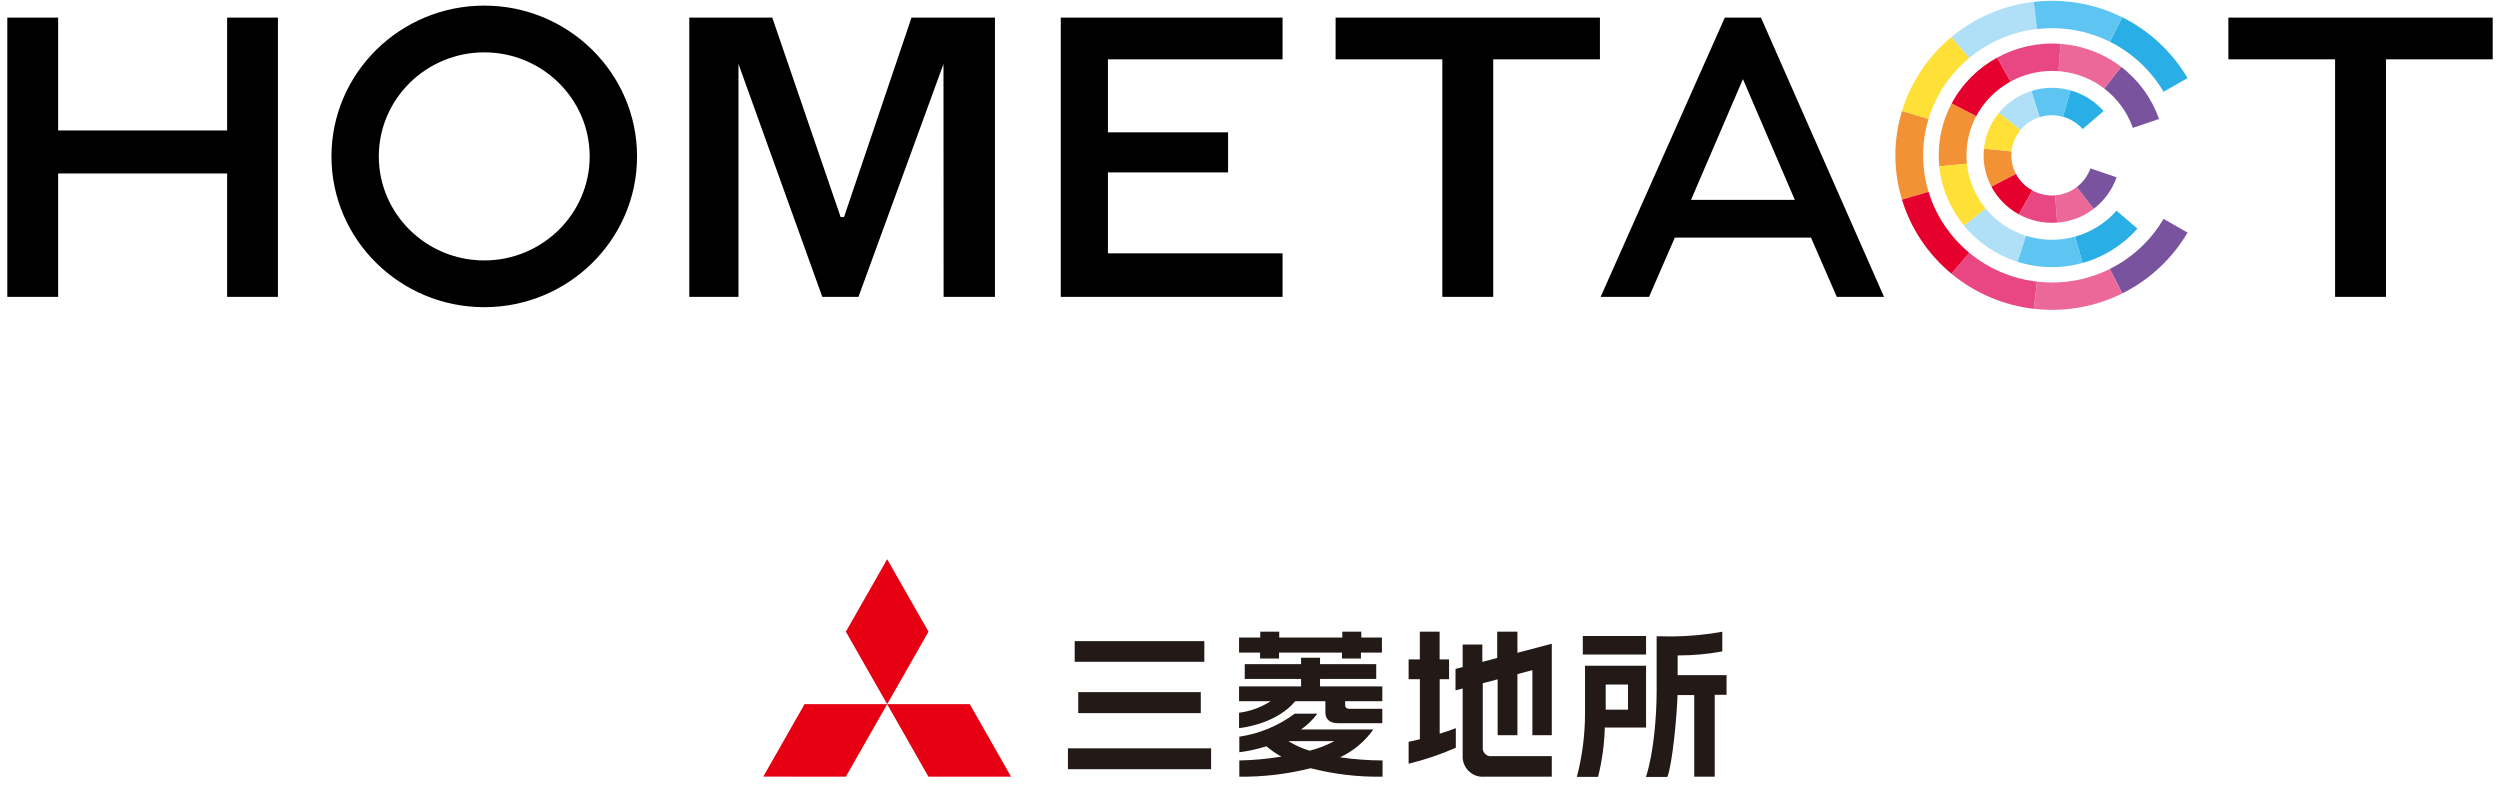
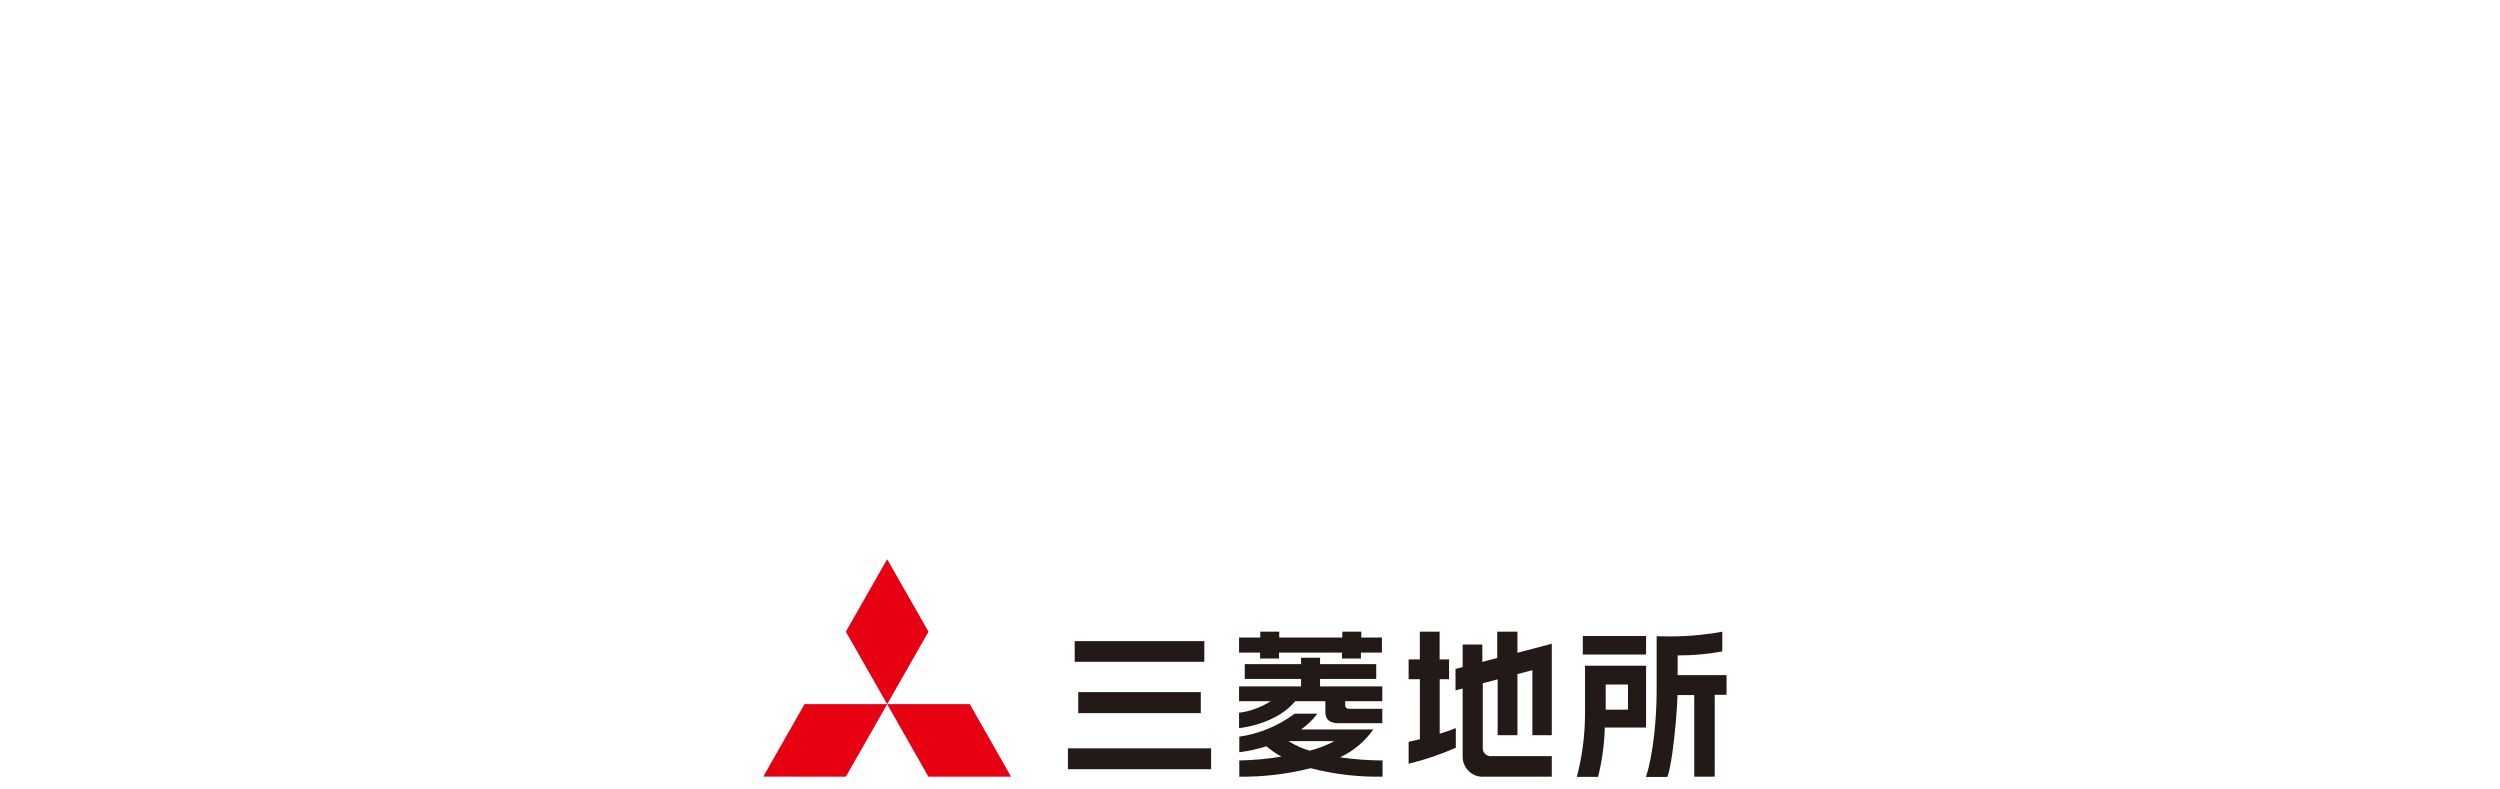
<svg xmlns="http://www.w3.org/2000/svg" width="171" height="54" viewBox="0 0 171 54" fill="none">
  <g clip-path="url(#clip0_1208_10199)">
    <path d="M131.542 10.625C131.542 9.758 131.672 8.921 131.913 8.13L130.095 7.593C129.803 8.554 129.644 9.572 129.644 10.625C129.644 11.678 129.803 12.696 130.095 13.656L131.913 13.119C131.672 12.329 131.542 11.492 131.542 10.625Z" fill="#F29234" />
    <path d="M134.694 17.285L133.475 18.718C135.038 20.015 136.981 20.878 139.113 21.122L139.333 19.263C137.579 19.062 135.98 18.352 134.694 17.285Z" fill="#E84784" />
    <path d="M134.694 3.966L133.475 2.532C131.894 3.843 130.703 5.595 130.095 7.594L131.913 8.131C132.413 6.486 133.393 5.044 134.694 3.966Z" fill="#FFE037" />
    <path d="M131.913 13.12L130.095 13.657C130.703 15.656 131.894 17.408 133.475 18.719L134.694 17.285C133.393 16.207 132.413 14.765 131.913 13.12Z" fill="#E6002D" />
    <path d="M139.333 1.986L139.113 0.127C136.981 0.372 135.038 1.235 133.475 2.532L134.694 3.965C135.98 2.898 137.579 2.188 139.333 1.986Z" fill="#B0DFF8" />
    <path d="M149.629 15.908L147.987 14.972C147.127 16.436 145.847 17.632 144.312 18.396L145.163 20.069C147.029 19.14 148.584 17.688 149.629 15.908Z" fill="#7A539F" />
    <path d="M147.987 6.278L149.629 5.342C148.584 3.562 147.029 2.11 145.163 1.18L144.312 2.853C145.847 3.618 147.127 4.814 147.987 6.278Z" fill="#2AAEE6" />
-     <path d="M140.356 19.324C140.01 19.324 139.669 19.302 139.333 19.264L139.113 21.123C139.521 21.17 139.936 21.197 140.356 21.197C142.084 21.197 143.717 20.79 145.163 20.07L144.312 18.398C143.122 18.99 141.778 19.324 140.356 19.324Z" fill="#EB6898" />
    <path d="M140.356 1.926C141.778 1.926 143.121 2.261 144.312 2.854L145.163 1.181C143.717 0.46 142.084 0.054 140.356 0.054C139.936 0.054 139.521 0.081 139.113 0.128L139.333 1.987C139.669 1.948 140.01 1.926 140.356 1.926Z" fill="#5EC5F2" />
    <path d="M142.454 8.826L143.885 7.599C143.287 6.922 142.498 6.426 141.62 6.18L141.106 7.988C141.628 8.134 142.098 8.424 142.454 8.826Z" fill="#2AAEE6" />
    <path d="M140.567 13.362L140.71 15.228C140.889 15.215 141.069 15.194 141.249 15.159C141.99 15.017 142.656 14.708 143.215 14.28L142.052 12.794C141.72 13.049 141.327 13.237 140.887 13.322C140.78 13.342 140.673 13.354 140.567 13.362Z" fill="#EB6898" />
-     <path d="M138.937 6.227L139.512 8.01C139.614 7.978 139.718 7.95 139.825 7.93C140.266 7.845 140.701 7.874 141.106 7.988L141.62 6.181C140.939 5.99 140.205 5.95 139.464 6.092C139.283 6.126 139.108 6.174 138.937 6.227Z" fill="#5EC5F2" />
+     <path d="M138.937 6.227L139.512 8.01C139.614 7.978 139.718 7.95 139.825 7.93C140.266 7.845 140.701 7.874 141.106 7.988L141.62 6.181C140.939 5.99 140.205 5.95 139.464 6.092C139.283 6.126 139.108 6.174 138.937 6.227" fill="#5EC5F2" />
    <path d="M144.776 12.127L142.984 11.519C142.807 12.023 142.48 12.465 142.052 12.794L143.215 14.28C143.935 13.727 144.479 12.976 144.776 12.127Z" fill="#7A539F" />
    <path d="M135.762 11.507C135.852 11.958 136.007 12.381 136.213 12.769L137.893 11.9C137.77 11.669 137.678 11.418 137.625 11.15C137.572 10.881 137.562 10.614 137.589 10.355L135.701 10.17C135.657 10.605 135.673 11.055 135.762 11.507Z" fill="#F29234" />
    <path d="M138.196 8.899C138.529 8.491 138.981 8.177 139.512 8.01L138.937 6.227C138.043 6.507 137.283 7.037 136.722 7.721L138.196 8.899Z" fill="#B0DFF8" />
    <path d="M135.701 10.169L137.588 10.354C137.643 9.815 137.859 9.31 138.196 8.899L136.722 7.721C136.156 8.413 135.793 9.262 135.701 10.169Z" fill="#FFE037" />
    <path d="M138.089 14.661L139.008 13.025C138.54 12.768 138.148 12.38 137.893 11.9L136.213 12.769C136.642 13.576 137.301 14.229 138.089 14.661Z" fill="#E6002D" />
    <path d="M140.71 15.228L140.567 13.362C140.011 13.404 139.472 13.279 139.009 13.025L138.089 14.661C138.869 15.089 139.775 15.298 140.71 15.228Z" fill="#E84784" />
    <path d="M134.612 9.523C134.724 8.958 134.916 8.429 135.175 7.944L133.494 7.075C133.152 7.718 132.897 8.418 132.75 9.166C132.602 9.914 132.573 10.658 132.646 11.38L134.534 11.195C134.479 10.65 134.501 10.088 134.612 9.523Z" fill="#F29234" />
    <path d="M134.338 15.434C135.267 16.568 136.526 17.446 138.005 17.91L138.581 16.126C137.463 15.775 136.513 15.113 135.812 14.257L134.338 15.434Z" fill="#B0DFF8" />
    <path d="M134.534 11.195L132.646 11.38C132.798 12.882 133.399 14.288 134.338 15.434L135.812 14.257C135.103 13.391 134.649 12.329 134.534 11.195Z" fill="#FFE037" />
    <path d="M145.886 8.746L147.679 8.137C147.186 6.731 146.285 5.488 145.09 4.574L143.931 6.056C144.833 6.746 145.514 7.684 145.886 8.746Z" fill="#7A539F" />
    <path d="M146.201 15.639L144.77 14.412C144.022 15.258 143.035 15.877 141.936 16.184L142.448 17.986C143.903 17.58 145.211 16.76 146.201 15.639Z" fill="#2AAEE6" />
    <path d="M137.521 5.578L136.602 3.941C135.296 4.656 134.205 5.738 133.494 7.074L135.175 7.944C135.712 6.934 136.536 6.118 137.521 5.578Z" fill="#E6002D" />
    <path d="M140.941 3.001L140.798 4.868C141.022 4.885 141.247 4.913 141.473 4.956C142.399 5.134 143.232 5.52 143.931 6.055L145.09 4.573C144.164 3.865 143.061 3.354 141.835 3.118C141.536 3.061 141.238 3.024 140.941 3.001Z" fill="#EB6898" />
    <path d="M137.521 5.578C138.496 5.043 139.629 4.78 140.799 4.868L140.942 3.002C139.394 2.885 137.893 3.233 136.602 3.941L137.521 5.578Z" fill="#E84784" />
    <path d="M138.581 16.126L138.005 17.91C138.289 17.998 138.579 18.074 138.878 18.131C140.104 18.367 141.321 18.301 142.448 17.986L141.936 16.184C141.084 16.422 140.166 16.471 139.24 16.294C139.014 16.25 138.795 16.193 138.581 16.126Z" fill="#5EC5F2" />
-     <path d="M3.977 8.922H15.535V1.204H19.011V20.307H15.535V11.867H3.977V20.307H0.5V1.204H3.977V8.922ZM57.501 14.848L57.47 14.762L52.824 1.205H47.147V20.306H50.511V4.371L56.246 20.306H58.719L64.534 4.379L64.543 20.307H68.055V1.205H62.347L57.731 14.848H57.501ZM75.782 11.794H84.001V9.05H75.782V4.057H87.727V1.205H72.556V20.307H87.727V17.327H75.782V11.794ZM98.655 20.306H102.136V4.06H109.435V1.205H91.356V4.06H98.655V20.306ZM159.72 20.306H163.201V4.06H170.5V1.205H152.421V4.06H159.72V20.306ZM43.574 10.698C43.574 16.385 38.886 21.011 33.123 21.011C27.361 21.011 22.672 16.385 22.672 10.698C22.672 5.011 27.36 0.384 33.123 0.384C38.885 0.384 43.574 5.011 43.574 10.698ZM40.334 10.698C40.334 6.774 37.099 3.581 33.123 3.581C29.147 3.581 25.911 6.774 25.911 10.698C25.911 14.622 29.147 17.814 33.123 17.814C37.099 17.814 40.334 14.622 40.334 10.698ZM125.74 20.312H129.053H125.74ZM120.45 1.205L128.867 20.305H125.636L123.873 16.254H114.558L112.796 20.305H109.484L117.976 1.205H120.45ZM122.765 13.669L119.216 5.411L115.667 13.669H122.765Z" fill="black" />
  </g>
  <g clip-path="url(#clip1_1208_10199)">
    <path d="M55.03 48.164H60.682L57.856 53.125L52.208 53.12L55.03 48.164Z" fill="#E60012" />
    <path d="M60.682 48.164H66.334L69.155 53.125H63.503L60.682 48.164Z" fill="#E60012" />
    <path d="M60.682 38.25L63.508 43.207L60.682 48.164L57.856 43.207L60.682 38.25Z" fill="#E60012" />
    <path d="M89.569 51.344C89.062 51.192 88.578 50.974 88.127 50.695H91.265C90.734 50.981 90.17 51.2 89.586 51.344M93.913 49.897H88.993C89.419 49.597 89.796 49.231 90.109 48.813H88.56C87.444 49.646 86.141 50.187 84.769 50.388V51.454C85.397 51.375 86.017 51.238 86.621 51.046C86.939 51.315 87.283 51.552 87.647 51.752C86.695 51.91 85.733 51.998 84.769 52.015V53.125C86.414 53.144 88.055 52.949 89.651 52.546C91.257 52.959 92.91 53.154 94.567 53.125V52.015C93.594 52.012 92.622 51.94 91.659 51.8C92.568 51.377 93.352 50.721 93.935 49.897M93.113 43.207H91.814V43.606H87.5V43.207H86.202V43.606H84.752V44.637H86.189V45.045H87.487V44.637H91.789V45.045H93.087V44.637H94.524V43.606H93.113V43.207ZM90.291 46.44H94.134V45.427H90.291V44.988H88.993V45.427H85.141V46.44H88.993V46.949H84.752V47.962H86.916C86.26 48.383 85.522 48.653 84.752 48.752V49.804C85.392 49.734 87.426 49.366 88.595 47.962H90.655V48.721C90.655 49.203 90.962 49.467 91.52 49.467H94.55V48.48H92.295C92.009 48.48 92.009 48.287 92.009 48.181V47.962H94.55V46.949H90.291V46.44ZM103.759 43.207H102.409V45.005L101.392 45.273V44.084H100.046V45.628L99.557 45.756V47.221L100.046 47.094V51.664C100.034 51.864 100.065 52.064 100.137 52.251C100.209 52.437 100.32 52.605 100.463 52.744C100.605 52.883 100.775 52.989 100.962 53.055C101.148 53.12 101.346 53.145 101.543 53.125H106.143V51.721H102.041C101.956 51.733 101.87 51.725 101.79 51.697C101.709 51.67 101.636 51.623 101.576 51.562C101.516 51.501 101.471 51.426 101.444 51.344C101.417 51.262 101.41 51.175 101.422 51.09V46.734L102.439 46.466V50.287H103.793V46.111L104.815 45.839V50.287H106.143V44.032L103.793 44.65V43.207M114.751 46.177V44.83H114.837C115.833 44.829 116.827 44.738 117.806 44.558C117.806 44.505 117.806 43.29 117.806 43.207C116.402 43.464 114.974 43.568 113.548 43.519H113.314V47.282C113.314 48.958 113.119 51.489 112.583 53.143H114.05C114.409 52.178 114.708 48.853 114.742 47.541H115.885V53.125H117.287V47.523H118.096V46.177H114.747M98.47 46.458H99.115V45.102H98.47V43.207H97.116V45.102H96.35V46.458H97.12V50.563C96.826 50.638 96.558 50.699 96.35 50.739V52.239C97.455 51.971 98.536 51.606 99.578 51.147V49.804C99.31 49.919 98.912 50.05 98.475 50.186V46.458M111.354 48.541H109.83V46.822H111.354V48.541ZM112.622 45.536H108.415V48.752C108.419 50.232 108.231 51.707 107.857 53.138H109.307C109.577 52.062 109.731 50.959 109.765 49.848V49.765H112.591V45.536M112.591 43.501H108.264V44.769H112.591V43.514M82.363 43.852H73.509V45.269H82.376V43.839M73.046 52.612H82.839V51.186H73.046V52.594M82.134 48.756V47.344H73.751V48.778H82.134" fill="#231916" />
  </g>
  <defs>
    <clipPath id="clip0_1208_10199">
-       <rect width="170" height="21.25" fill="white" transform="translate(0.5)" />
-     </clipPath>
+       </clipPath>
    <clipPath id="clip1_1208_10199">
      <rect width="65.875" height="14.875" fill="white" transform="translate(52.208 38.25)" />
    </clipPath>
  </defs>
</svg>